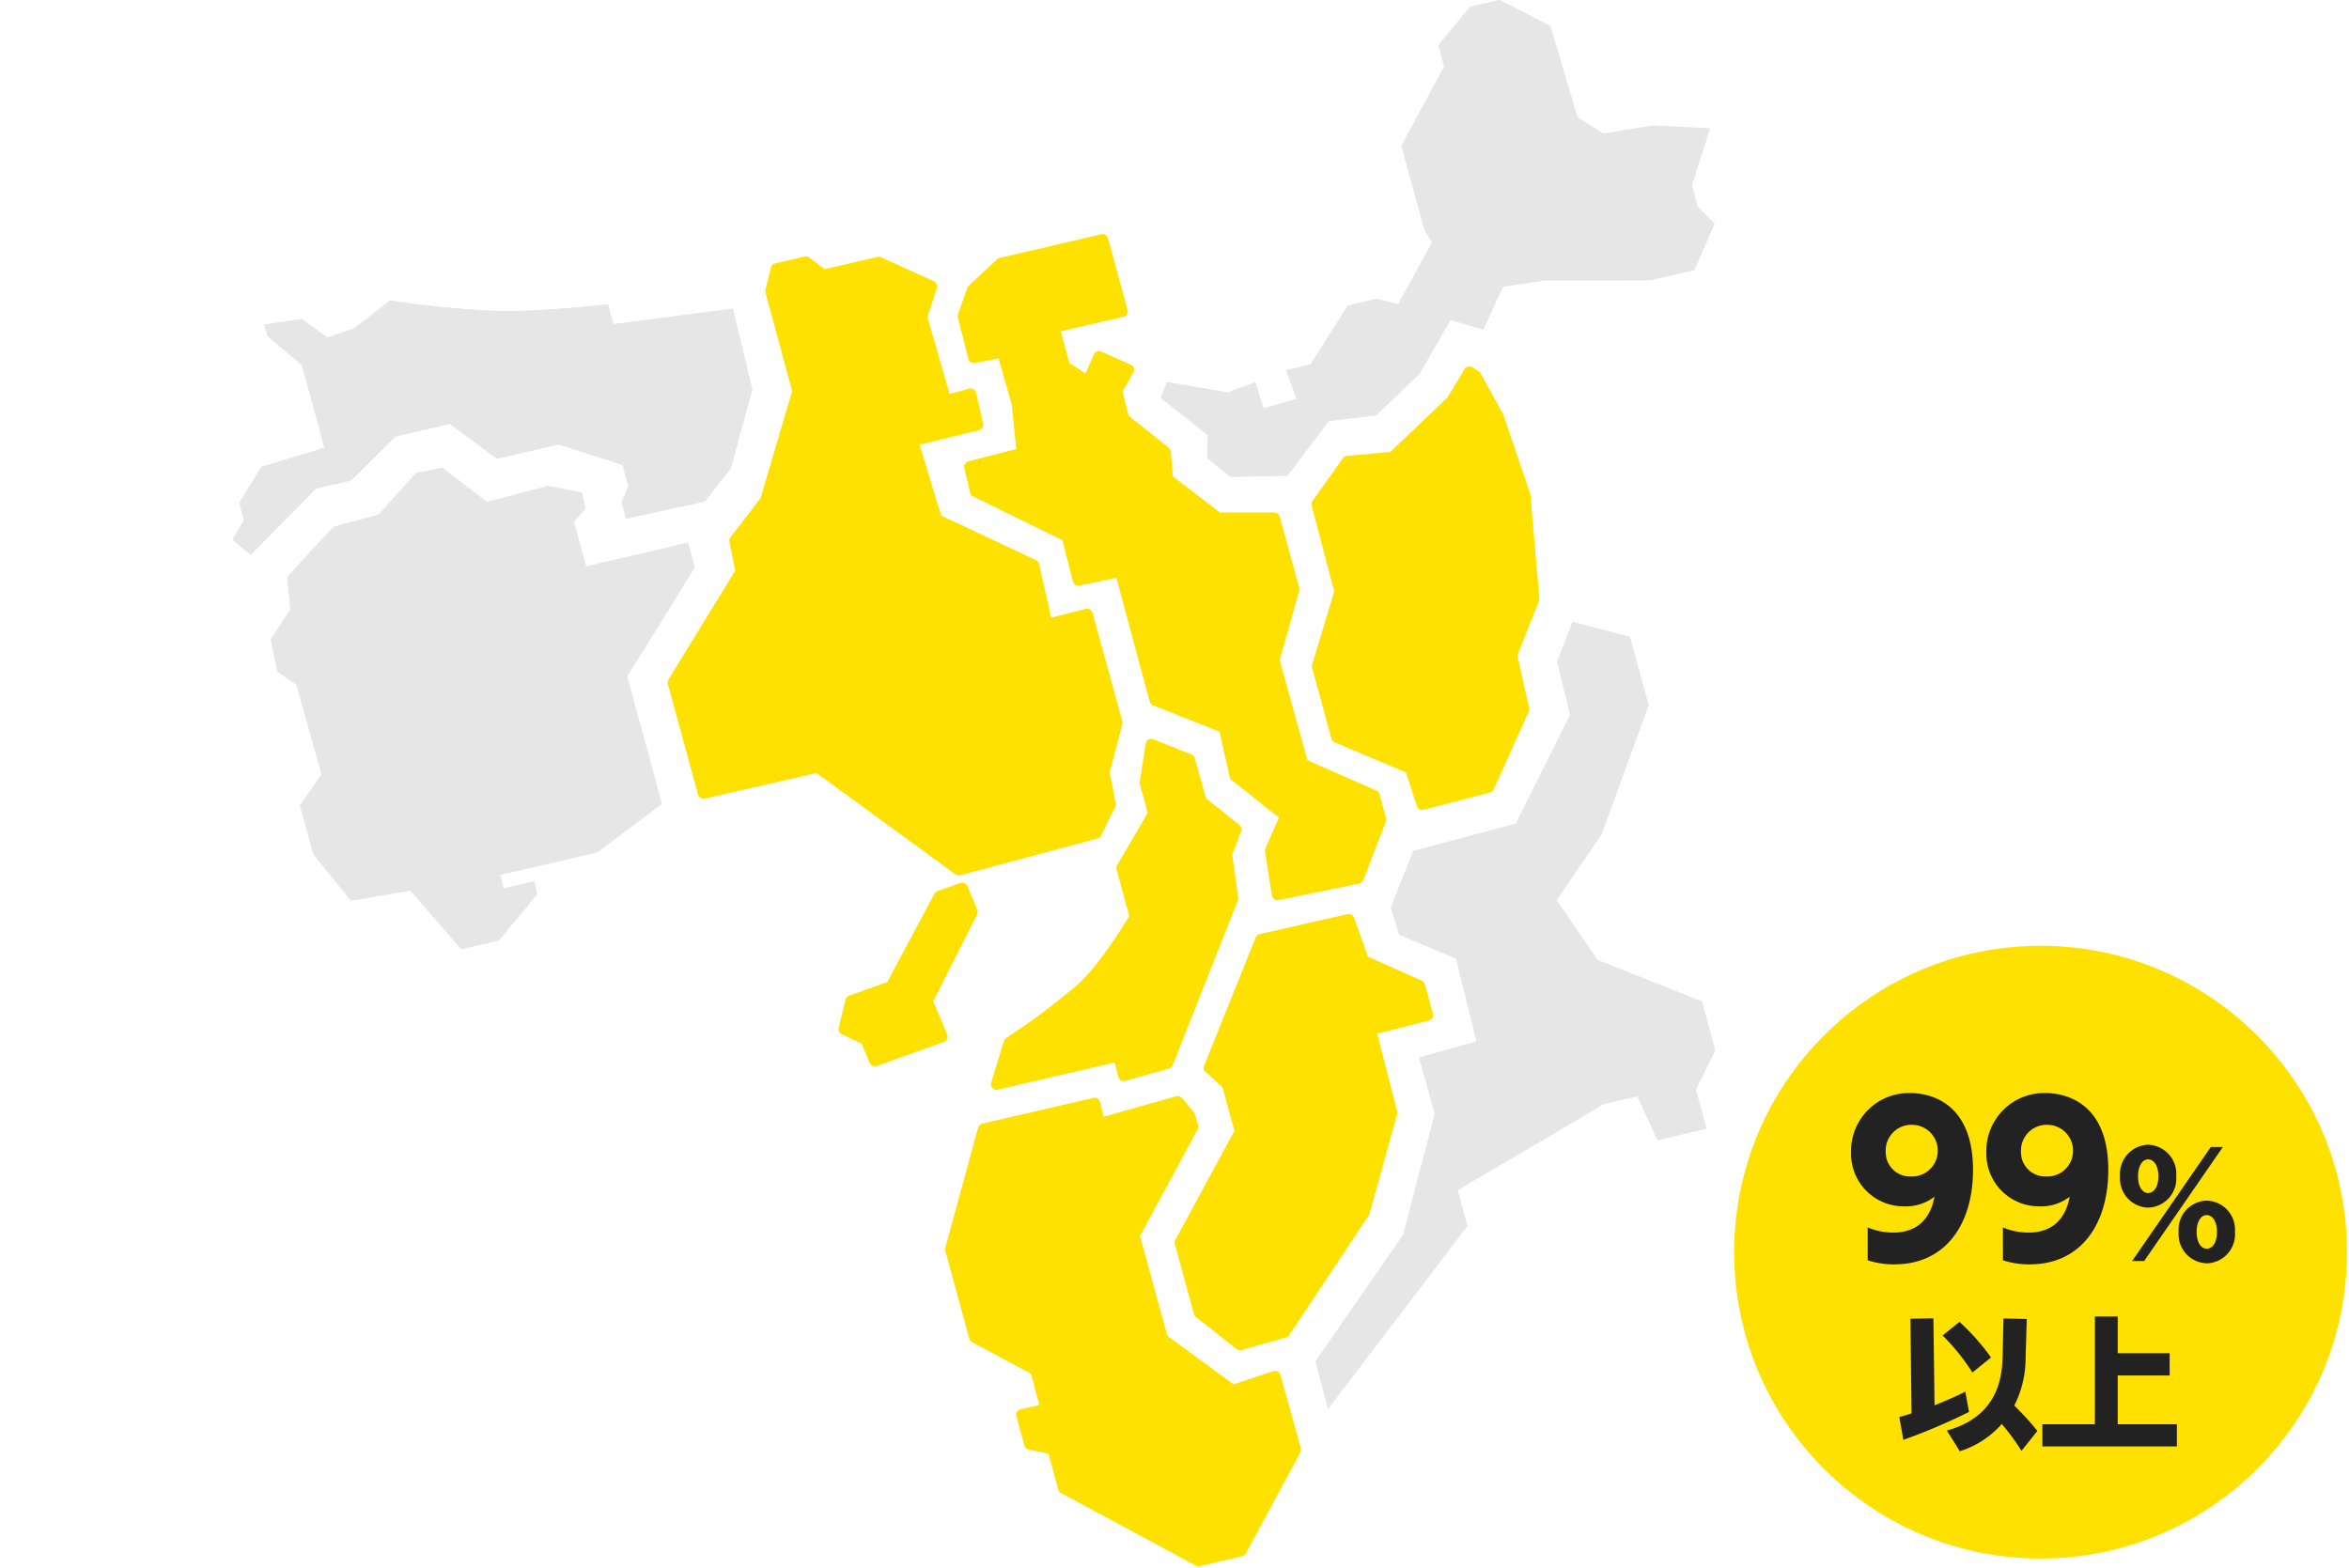
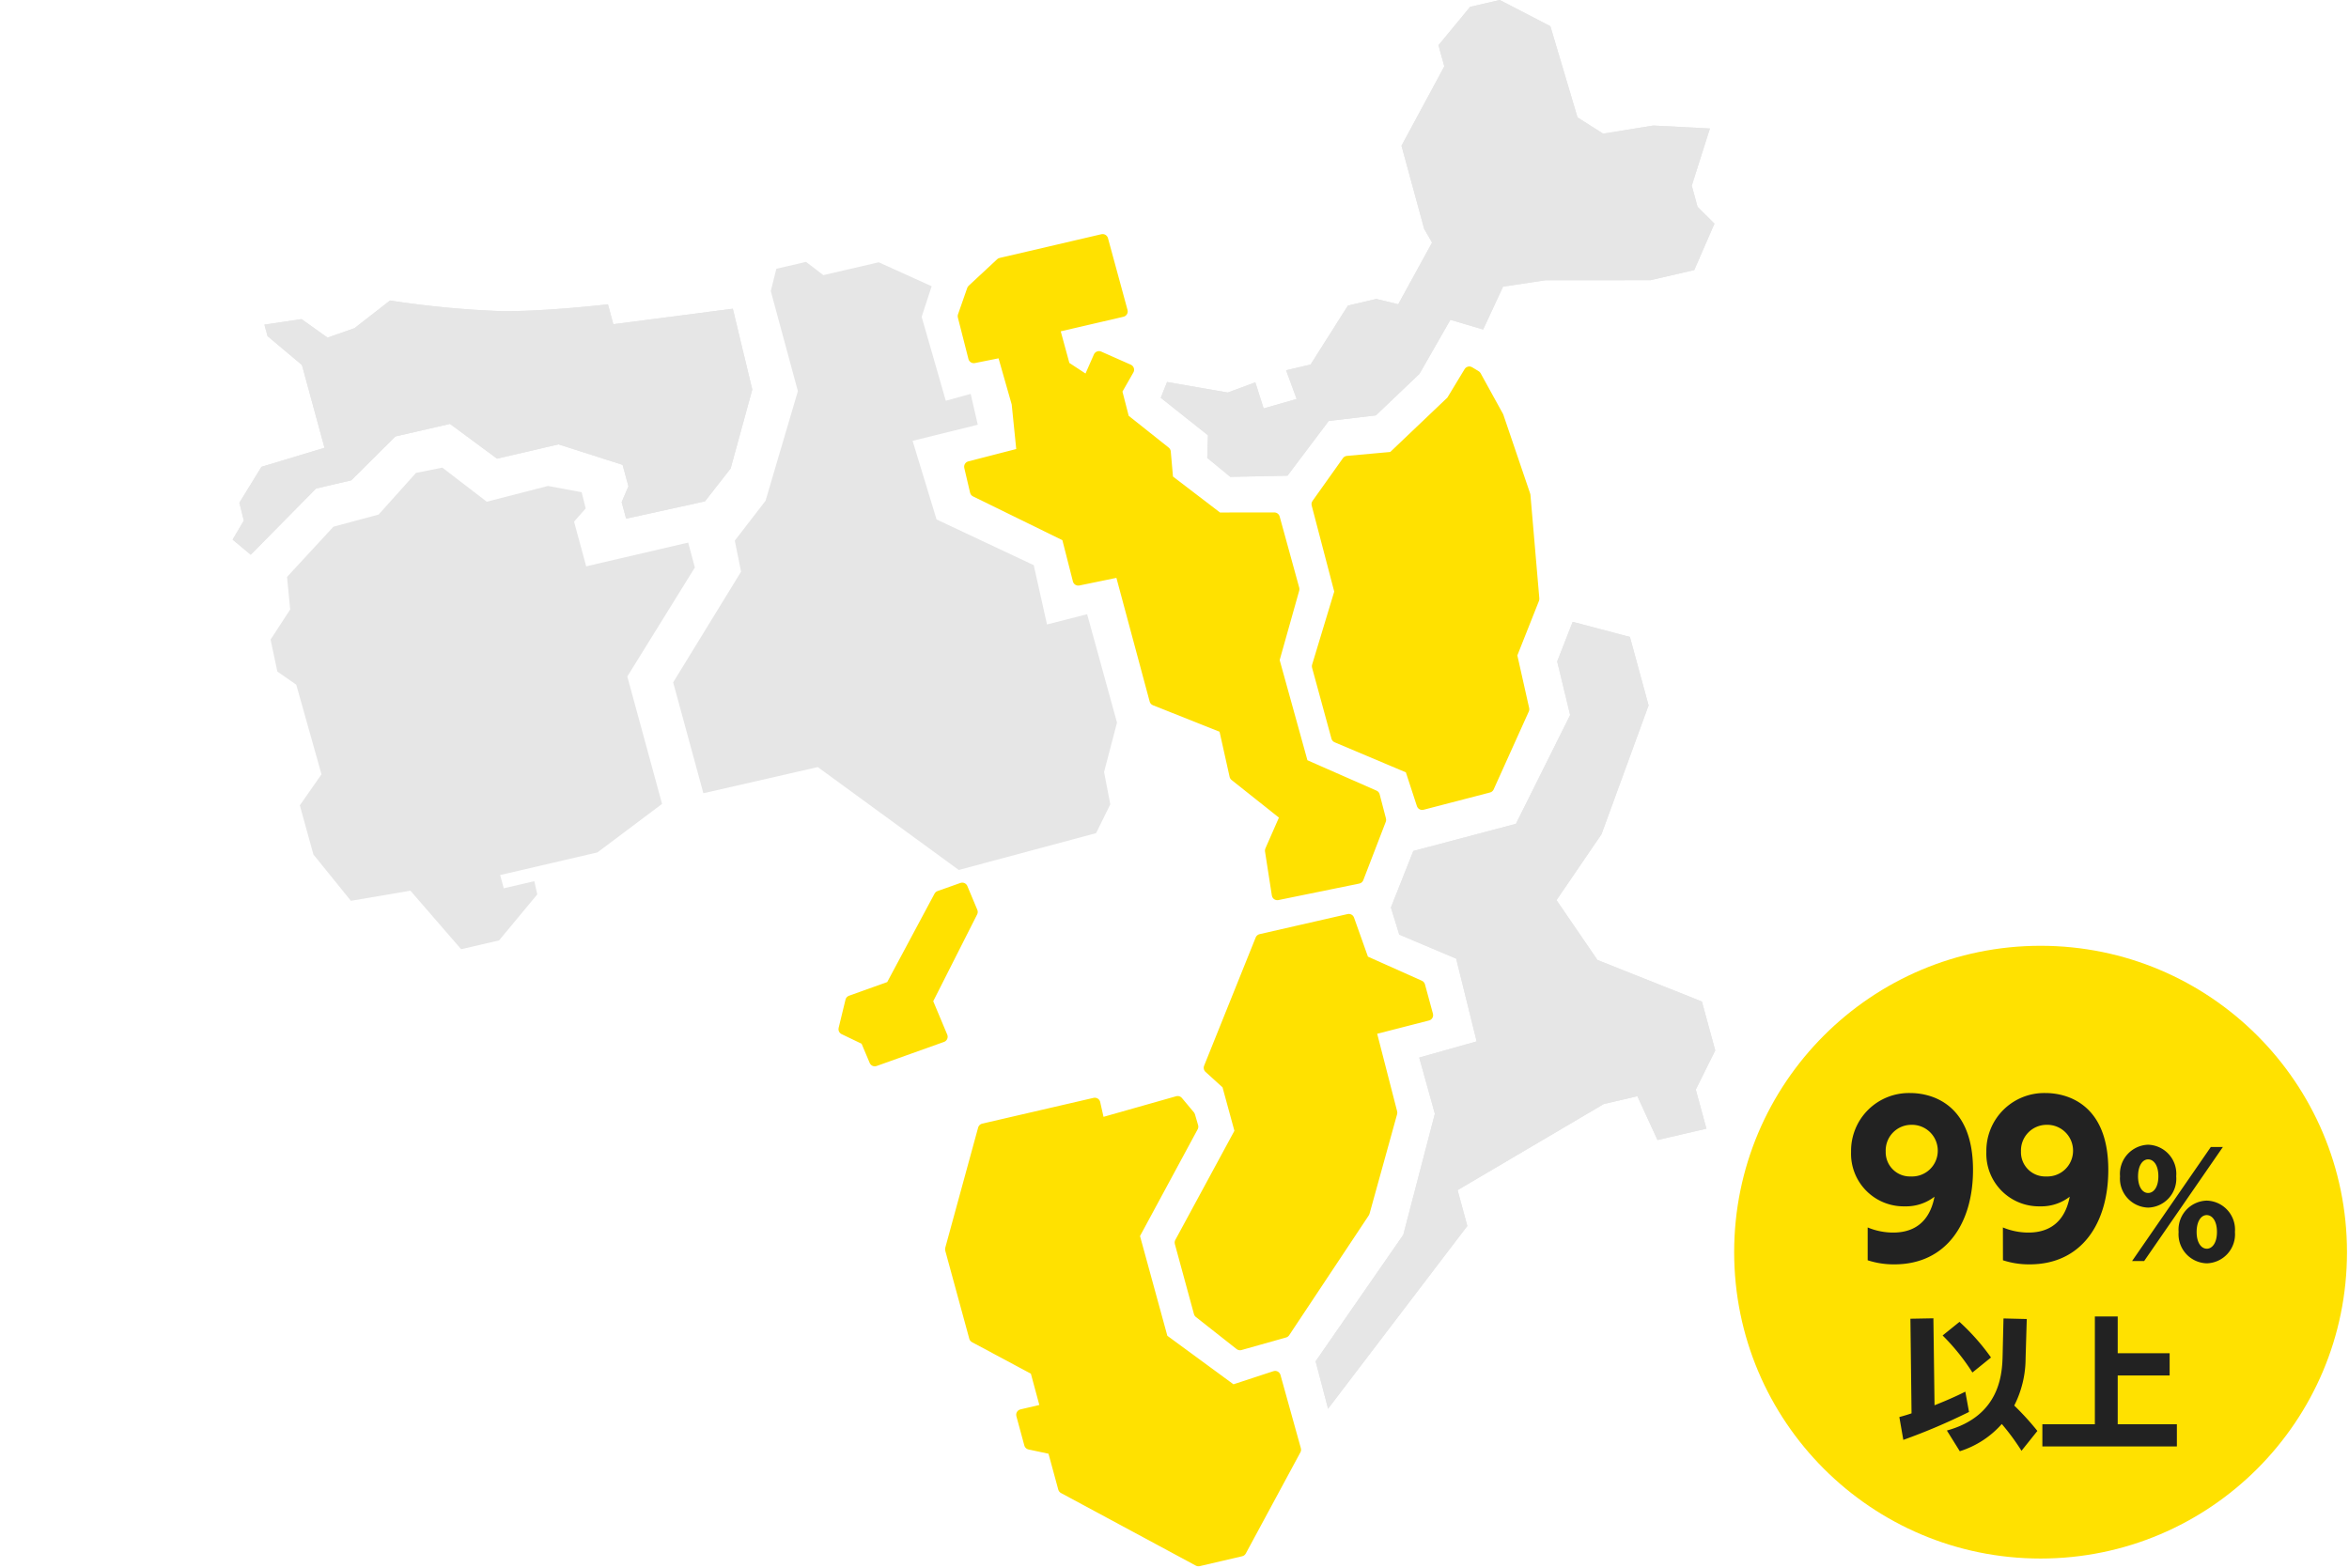
<svg xmlns="http://www.w3.org/2000/svg" width="298" height="199" viewBox="0 0 298 199">
  <defs>
    <clipPath id="clip-path">
      <rect id="長方形_78998" data-name="長方形 78998" width="298" height="199" transform="translate(6204.487 590.001)" fill="#fff" stroke="#707070" stroke-width="1" />
    </clipPath>
  </defs>
  <g id="マスクグループ_114081" data-name="マスクグループ 114081" transform="translate(-6204.487 -590.001)" clip-path="url(#clip-path)">
    <g id="グループ_115354" data-name="グループ 115354" transform="translate(6234.007 590)">
      <g id="グループ_115351" data-name="グループ 115351" transform="translate(0)">
        <g id="グループ_115350" data-name="グループ 115350" transform="translate(0)">
          <path id="パス_72522" data-name="パス 72522" d="M82.964,63.69,88.6,68.015l7.763-2,4.273.794.516,2.052-1.477,1.683,1.54,5.669L114.152,73.2,115,76.36,106.43,90.192l4.409,16.164-8.2,6.155L90.3,115.379l.455,1.687,3.873-.907.38,1.676-4.847,5.84-4.813,1.117-6.433-7.426-7.553,1.285-4.755-5.879-1.721-6.234,2.748-3.936-3.2-11.369-2.4-1.669-.86-4.06,2.488-3.818-.4-4.128,5.886-6.374,5.734-1.543,4.739-5.282Z" transform="translate(-56.368 -4.357)" fill="#e6e6e6" />
          <path id="パス_72523" data-name="パス 72523" d="M154.108,37.46l6.42,3.327,3.443,11.568,3.248,2.065,6.37-1.031,7.177.375-2.3,7.252L179.2,63.7l2.144,2.135-2.558,5.886-5.56,1.287-13.316.011-5.383.808L152,79.27l-4.155-1.231-3.918,6.847-5.535,5.277-5.983.706-5.232,6.947-7.256.149L117,95.564l.086-2.877L111.1,87.929l.8-2,7.7,1.335,3.5-1.294,1.052,3.312,4.187-1.2L127,84.439l3.11-.731,4.734-7.474,3.594-.844,2.789.676,4.291-7.824-1-1.744-2.877-10.548,5.433-10.068-.742-2.683,4.017-4.87Z" transform="translate(6.636 -37.46)" fill="#e6e6e6" />
          <path id="パス_72524" data-name="パス 72524" d="M154.108,37.46l6.42,3.327,3.443,11.568,3.248,2.065,6.37-1.031,7.177.375-2.3,7.252L179.2,63.7l2.144,2.135-2.558,5.886-5.56,1.287-13.316.011-5.383.808L152,79.27l-4.155-1.231-3.918,6.847-5.535,5.277-5.983.706-5.232,6.947-7.256.149L117,95.564l.086-2.877L111.1,87.929l.8-2,7.7,1.335,3.5-1.294,1.052,3.312,4.187-1.2L127,84.439l3.11-.731,4.734-7.474,3.594-.844,2.789.676,4.291-7.824-1-1.744-2.877-10.548,5.433-10.068-.742-2.683,4.017-4.87Z" transform="translate(6.636 -37.46)" fill="#e6e6e6" />
          <path id="パス_72525" data-name="パス 72525" d="M140.007,58.826l2.834,5.146,3.4,10,1.129,13.14-2.821,7.116,1.545,6.886L141.636,111l-8.433,2.192-1.5-4.59-9.333-3.94-2.459-9,2.864-9.46-2.911-11.113,3.854-5.42,5.743-.52,7.489-7.13,2.235-3.694Z" transform="translate(17.697 -11.127)" fill="#e6e6e6" />
          <path id="パス_72526" data-name="パス 72526" d="M152.4,72.34l7.263,1.918,2.368,8.682-5.972,16.345-5.709,8.367,5.194,7.591,13.253,5.275,1.69,6.2-2.468,4.97,1.35,4.956-6.207,1.441-2.554-5.558-4.253.988L137.8,144.445l1.235,4.544-17.666,23.19-1.581-6.017,11.122-16.047,4.006-15.361-1.981-7.13,7.284-2.052-2.6-10.5-7.218-3.049-1.061-3.44,2.843-7.17L145.2,97.966l6.879-13.8-1.642-6.8Z" transform="translate(17.593 6.558)" fill="#e6e6e6" />
          <path id="パス_72527" data-name="パス 72527" d="M152.4,72.34l7.263,1.918,2.368,8.682-5.972,16.345-5.709,8.367,5.194,7.591,13.253,5.275,1.69,6.2-2.468,4.97,1.35,4.956-6.207,1.441-2.554-5.558-4.253.988L137.8,144.445l1.235,4.544-17.666,23.19-1.581-6.017,11.122-16.047,4.006-15.361-1.981-7.13,7.284-2.052-2.6-10.5-7.218-3.049-1.061-3.44,2.843-7.17L145.2,97.966l6.879-13.8-1.642-6.8Z" transform="translate(17.593 6.558)" fill="#e6e6e6" />
          <path id="パス_72528" data-name="パス 72528" d="M101.191,57.267l3.61-3.359,6.37-1.482L117.71,50.9l2.481,9.109-8.663,2.011,1.353,4.967,2.963,1.943,1.4-3.18L121,67.412l-1.525,2.674.921,3.572,5.259,4.182.308,3.49,6.4,4.895,7.128-.007,2.484,9.03-2.533,9,3.662,13.217,9.071,3.99.8,3.065-2.85,7.4-10.256,2.092L139,128.423l1.932-4.4-6.431-5.108-1.357-6.089-8.792-3.495L119.961,93l-5.343,1.1L113.2,88.546l-11.624-5.691-.737-3.137L107.506,78l-.642-6.313L105,65.15l-3.637.728-1.341-5.264Z" transform="translate(-7.345 -20.499)" fill="#e6e6e6" />
          <path id="パス_72529" data-name="パス 72529" d="M122.422,91.582l11.167-2.549,1.864,5.237,7.118,3.18,1.013,3.726-7.25,1.859,2.705,10.518-3.5,12.64L125.438,141.4l-5.655,1.592-5.166-4.069-2.425-8.894,7.63-14.092-1.635-5.985-2.309-2.095Z" transform="translate(8.007 27.625)" fill="#e6e6e6" />
-           <path id="パス_72530" data-name="パス 72530" d="M128.129,99.247l1.518,1.816.4,1.373L122.6,116.226l3.606,13.16,8.876,6.512,5.411-1.776,2.588,9.3-6.928,12.835-5.39,1.255L113.655,148.3l-1.353-4.967-2.952-.627-1.009-3.719,3.1-.726L110.1,133.3l-7.734-4.14-3.049-11.174,4.171-15.255,14.126-3.269.584,2.6Z" transform="translate(-8.244 40.516)" fill="#e6e6e6" />
-           <path id="パス_72531" data-name="パス 72531" d="M101.889,122.345l15.508-3.608.629,2.5,5.564-1.563,8.272-20.919-.783-5.607,1.194-3.165-4.42-3.524-1.479-5.309-4.863-1.936-.753,4.872,1.072,3.929L117.8,94.891l1.687,6.2s-3.549,6.11-6.741,9.048a89.859,89.859,0,0,1-9.24,6.906Z" transform="translate(-4.994 15.23)" fill="#e6e6e6" />
          <path id="パス_72532" data-name="パス 72532" d="M116.549,55.24,109.835,52.2l-7.023,1.629-2.2-1.681-3.764.875-.708,2.825,3.438,12.7L95.476,82.457l-3.9,5.056.792,3.945L83.756,105.5l3.834,14.067,14.511-3.321L119.987,129.3l17.424-4.671,1.8-3.658-.789-4.1,1.64-6.268-3.789-13.753-5.092,1.3L129.5,90.629l-12.328-5.8-3.042-9.975,8.27-2.043-.9-3.916-3.158.871L115.28,59.12Z" transform="translate(-27.877 -18.92)" fill="#e6e6e6" />
          <path id="パス_72533" data-name="パス 72533" d="M105.44,88.307l2.9-1.029,1.264,3.018-5.716,11.3,1.9,4.533-8.546,3.054L96.111,106.5l-2.773-1.33.871-3.583,5.1-1.825Z" transform="translate(-15.786 25.409)" fill="#e6e6e6" />
          <g id="グループ_115349" data-name="グループ 115349" transform="translate(55.879 30.401)">
            <path id="パス_72534" data-name="パス 72534" d="M140.007,58.826l2.834,5.146,3.4,10,1.129,13.14-2.821,7.116,1.545,6.886L141.636,111l-8.433,2.192-1.5-4.59-9.333-3.94-2.459-9,2.864-9.46-2.911-11.113,3.854-5.42,5.743-.52,7.489-7.13,2.235-3.694Z" transform="translate(-38.183 -41.528)" fill="#FFE100" stroke="#FFE100" stroke-linecap="round" stroke-linejoin="round" stroke-width="1.4" />
            <path id="パス_72535" data-name="パス 72535" d="M101.191,57.267l3.61-3.359,6.37-1.482L117.71,50.9l2.481,9.109-8.663,2.011,1.353,4.967,2.963,1.943,1.4-3.18L121,67.412l-1.525,2.674.921,3.572,5.259,4.182.308,3.49,6.4,4.895,7.128-.007,2.484,9.03-2.533,9,3.662,13.217,9.071,3.99.8,3.065-2.85,7.4-10.256,2.092L139,128.423l1.932-4.4-6.431-5.108-1.357-6.089-8.792-3.495L119.961,93l-5.343,1.1L113.2,88.546l-11.624-5.691-.737-3.137L107.506,78l-.642-6.313L105,65.15l-3.637.728-1.341-5.264Z" transform="translate(-63.225 -50.9)" fill="#FFE100" stroke="#FFE100" stroke-linecap="round" stroke-linejoin="round" stroke-width="1.4" />
            <path id="パス_72536" data-name="パス 72536" d="M122.422,91.582l11.167-2.549,1.864,5.237,7.118,3.18,1.013,3.726-7.25,1.859,2.705,10.518-3.5,12.64L125.438,141.4l-5.655,1.592-5.166-4.069-2.425-8.894,7.63-14.092-1.635-5.985-2.309-2.095Z" transform="translate(-47.872 -2.776)" fill="#FFE100" stroke="#FFE100" stroke-linecap="round" stroke-linejoin="round" stroke-width="1.4" />
            <path id="パス_72537" data-name="パス 72537" d="M128.129,99.247l1.518,1.816.4,1.373L122.6,116.226l3.606,13.16,8.876,6.512,5.411-1.776,2.588,9.3-6.928,12.835-5.39,1.255L113.655,148.3l-1.353-4.967-2.952-.627-1.009-3.719,3.1-.726L110.1,133.3l-7.734-4.14-3.049-11.174,4.171-15.255,14.126-3.269.584,2.6Z" transform="translate(-64.123 10.115)" fill="#FFE100" stroke="#FFE100" stroke-linecap="round" stroke-linejoin="round" stroke-width="1.4" />
-             <path id="パス_72538" data-name="パス 72538" d="M101.889,122.345l15.508-3.608.629,2.5,5.564-1.563,8.272-20.919-.783-5.607,1.194-3.165-4.42-3.524-1.479-5.309-4.863-1.936-.753,4.872,1.072,3.929L117.8,94.891l1.687,6.2s-3.549,6.11-6.741,9.048a89.859,89.859,0,0,1-9.24,6.906Z" transform="translate(-60.873 -15.171)" fill="#FFE100" stroke="#FFE100" stroke-linecap="round" stroke-linejoin="round" stroke-width="1.4" />
-             <path id="パス_72539" data-name="パス 72539" d="M116.549,55.24,109.835,52.2l-7.023,1.629-2.2-1.681-3.764.875-.708,2.825,3.438,12.7L95.476,82.457l-3.9,5.056.792,3.945L83.756,105.5l3.834,14.067,14.511-3.321L119.987,129.3l17.424-4.671,1.8-3.658-.789-4.1,1.64-6.268-3.789-13.753-5.092,1.3L129.5,90.629l-12.328-5.8-3.042-9.975,8.27-2.043-.9-3.916-3.158.871L115.28,59.12Z" transform="translate(-83.756 -49.321)" fill="#FFE100" stroke="#FFE100" stroke-linecap="round" stroke-linejoin="round" stroke-width="1.4" />
            <path id="パス_72540" data-name="パス 72540" d="M105.44,88.307l2.9-1.029,1.264,3.018-5.716,11.3,1.9,4.533-8.546,3.054L96.111,106.5l-2.773-1.33.871-3.583,5.1-1.825Z" transform="translate(-71.665 -4.991)" fill="#FFE100" stroke="#FFE100" stroke-linecap="round" stroke-linejoin="round" stroke-width="1.4" />
          </g>
          <path id="パス_72541" data-name="パス 72541" d="M122.5,55.356,124.97,65.61l-2.746,10.016-3.26,4.171-10,2.194-.568-2.1.864-2-.744-2.726-8.132-2.6-7.8,1.812-5.965-4.409L79.7,71.559l-5.6,5.567-4.47,1.043-8.288,8.4-2.3-1.92,1.425-2.409L59.9,79.978l2.8-4.562L70.7,73,67.839,62.5l-4.363-3.667-.4-1.459,4.709-.7,3.3,2.35,3.418-1.2,4.508-3.511a122.987,122.987,0,0,0,14.307,1.355c5.65.023,13.341-.871,13.341-.871l.683,2.522Z" transform="translate(-59.053 -16.185)" fill="#e6e6e6" />
          <path id="パス_72542" data-name="パス 72542" d="M122.5,55.356,124.97,65.61l-2.746,10.016-3.26,4.171-10,2.194-.568-2.1.864-2-.744-2.726-8.132-2.6-7.8,1.812-5.965-4.409L79.7,71.559l-5.6,5.567-4.47,1.043-8.288,8.4-2.3-1.92,1.425-2.409L59.9,79.978l2.8-4.562L70.7,73,67.839,62.5l-4.363-3.667-.4-1.459,4.709-.7,3.3,2.35,3.418-1.2,4.508-3.511a122.987,122.987,0,0,0,14.307,1.355c5.65.023,13.341-.871,13.341-.871l.683,2.522Z" transform="translate(-59.053 -16.185)" fill="#e6e6e6" />
        </g>
      </g>
      <g id="グループ_115353" data-name="グループ 115353" transform="translate(190.736 120.284)">
        <circle id="楕円形_2380" data-name="楕円形 2380" cx="38.872" cy="38.872" r="38.872" transform="translate(-0.256 -0.283)" fill="#ffe100" />
        <g id="グループ_115352" data-name="グループ 115352" transform="translate(13.744 8.717)">
          <path id="パス_72553" data-name="パス 72553" d="M2.938-.1a10.61,10.61,0,0,0,3.38.52c6.63,0,9.984-5.252,9.984-11.986,0-8.918-5.928-9.75-7.93-9.75a7.336,7.336,0,0,0-7.54,7.462A6.675,6.675,0,0,0,7.644-6.942a5.9,5.9,0,0,0,3.77-1.222c-.286,1.456-1.17,4.55-5.252,4.55a8.444,8.444,0,0,1-3.224-.65Zm2.288-13.78a3.256,3.256,0,0,1,3.25-3.406,3.274,3.274,0,0,1,3.354,3.328,3.26,3.26,0,0,1-3.406,3.224A3.074,3.074,0,0,1,5.226-13.884ZM20.1-.1a10.61,10.61,0,0,0,3.38.52c6.63,0,9.984-5.252,9.984-11.986,0-8.918-5.928-9.75-7.93-9.75a7.336,7.336,0,0,0-7.54,7.462A6.675,6.675,0,0,0,24.8-6.942a5.9,5.9,0,0,0,3.77-1.222c-.286,1.456-1.17,4.55-5.252,4.55a8.444,8.444,0,0,1-3.224-.65Zm2.288-13.78a3.256,3.256,0,0,1,3.25-3.406,3.274,3.274,0,0,1,3.354,3.328,3.26,3.26,0,0,1-3.406,3.224A3.074,3.074,0,0,1,22.386-13.884Zm12.564,3.12a3.683,3.683,0,0,0,3.564,3.978,3.672,3.672,0,0,0,3.564-3.978,3.689,3.689,0,0,0-3.564-4A3.7,3.7,0,0,0,34.95-10.764Zm2.286,0c0-1.35.576-2.142,1.278-2.142.648,0,1.3.666,1.3,2.142,0,1.458-.648,2.124-1.3,2.124C37.776-8.64,37.236-9.45,37.236-10.764ZM42.384-3.69A3.686,3.686,0,0,0,45.966.288,3.683,3.683,0,0,0,49.53-3.69a3.686,3.686,0,0,0-3.582-3.978A3.683,3.683,0,0,0,42.384-3.69Zm2.286,0c0-1.332.558-2.142,1.278-2.142.648,0,1.3.666,1.3,2.142,0,1.458-.648,2.124-1.278,2.124C45.246-1.566,44.67-2.34,44.67-3.69ZM36.48,0h1.53L48-14.472H46.47Z" transform="translate(0 31)" fill="#222" />
          <path id="パス_72554" data-name="パス 72554" d="M16.488-15.048l-2.952-.072-.108,4.626c-.054,2.214-.2,7.7-7.074,9.594L7.992,1.728A11.824,11.824,0,0,0,13.32-1.728a29.022,29.022,0,0,1,2.5,3.4l2.016-2.52A34.032,34.032,0,0,0,14.9-4.068a13.266,13.266,0,0,0,1.44-5.994ZM.828.288A77.127,77.127,0,0,0,9.162-3.258L8.694-5.832c-.648.324-1.818.9-3.906,1.728L4.644-15.138l-2.916.054L1.872-3.078c-.486.162-.828.27-1.548.468ZM5.814-12.96a27.119,27.119,0,0,1,3.78,4.7l2.358-1.908a28.149,28.149,0,0,0-4-4.518Zm19.314-2.412v13.68h-6.66V1.116H35.532V-1.692H28.026V-7.884h6.588V-10.71H28.026v-4.662Z" transform="translate(6.632 53.402)" fill="#222" />
        </g>
      </g>
    </g>
  </g>
</svg>